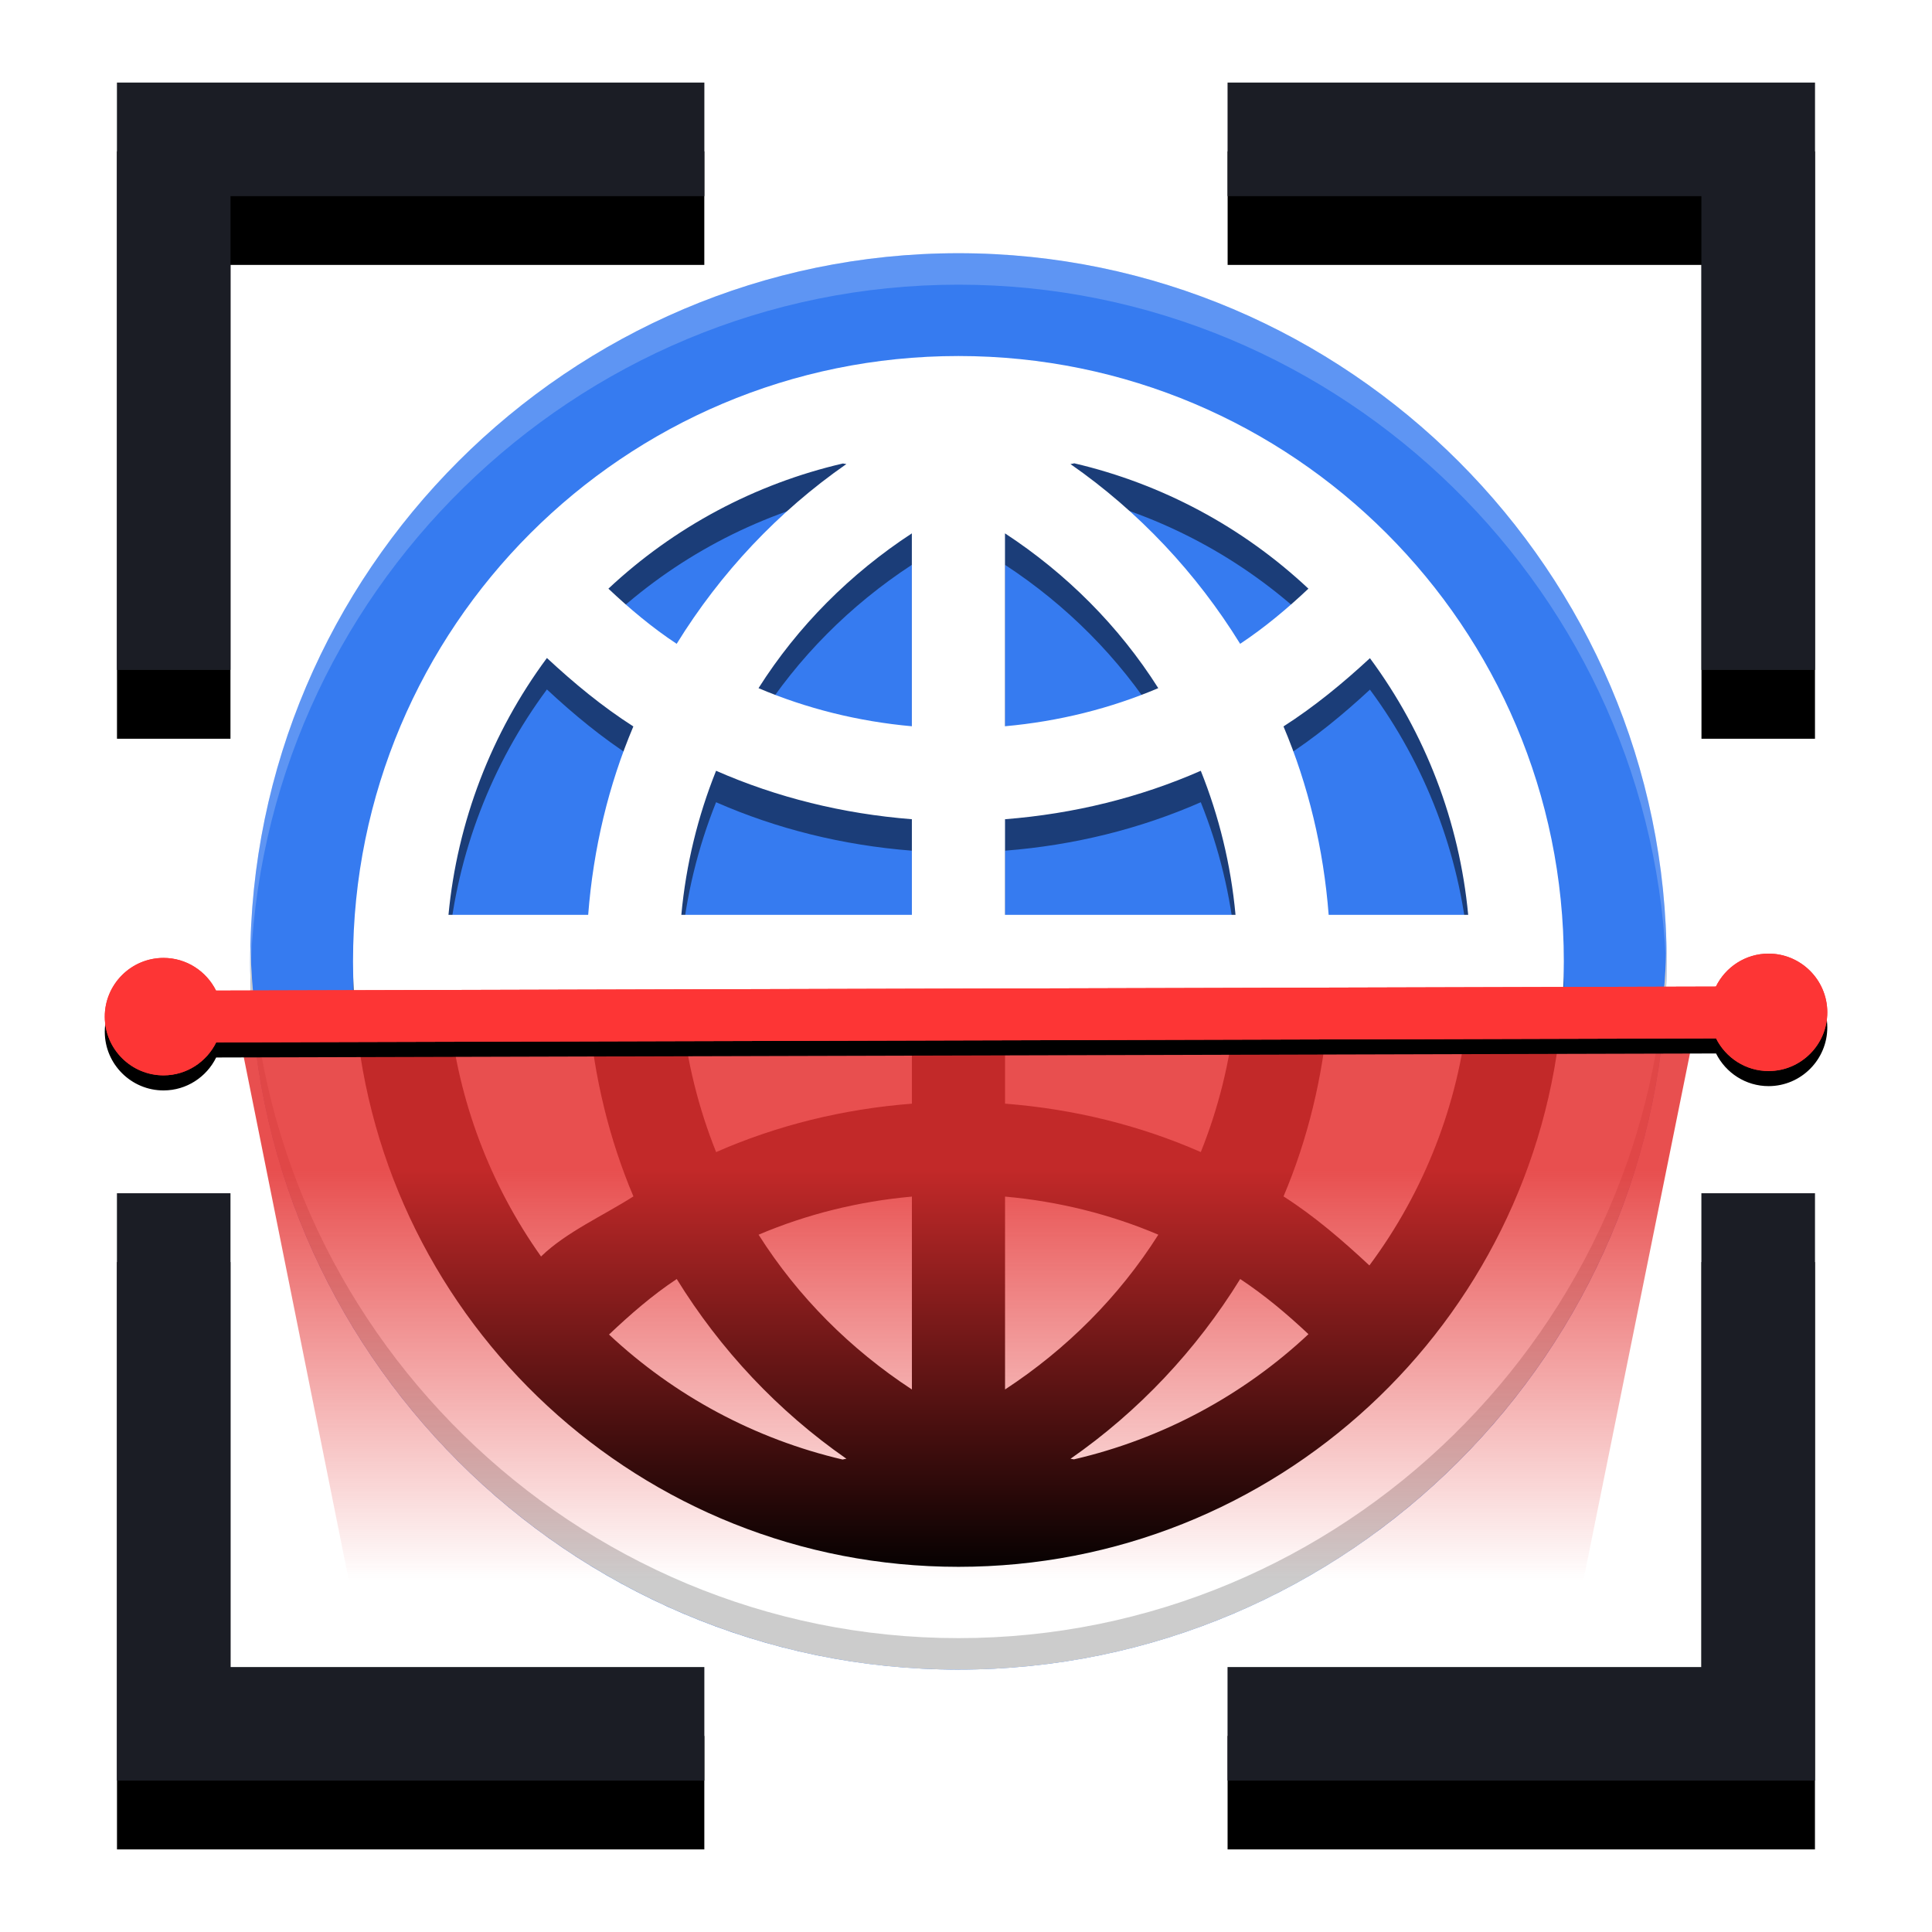
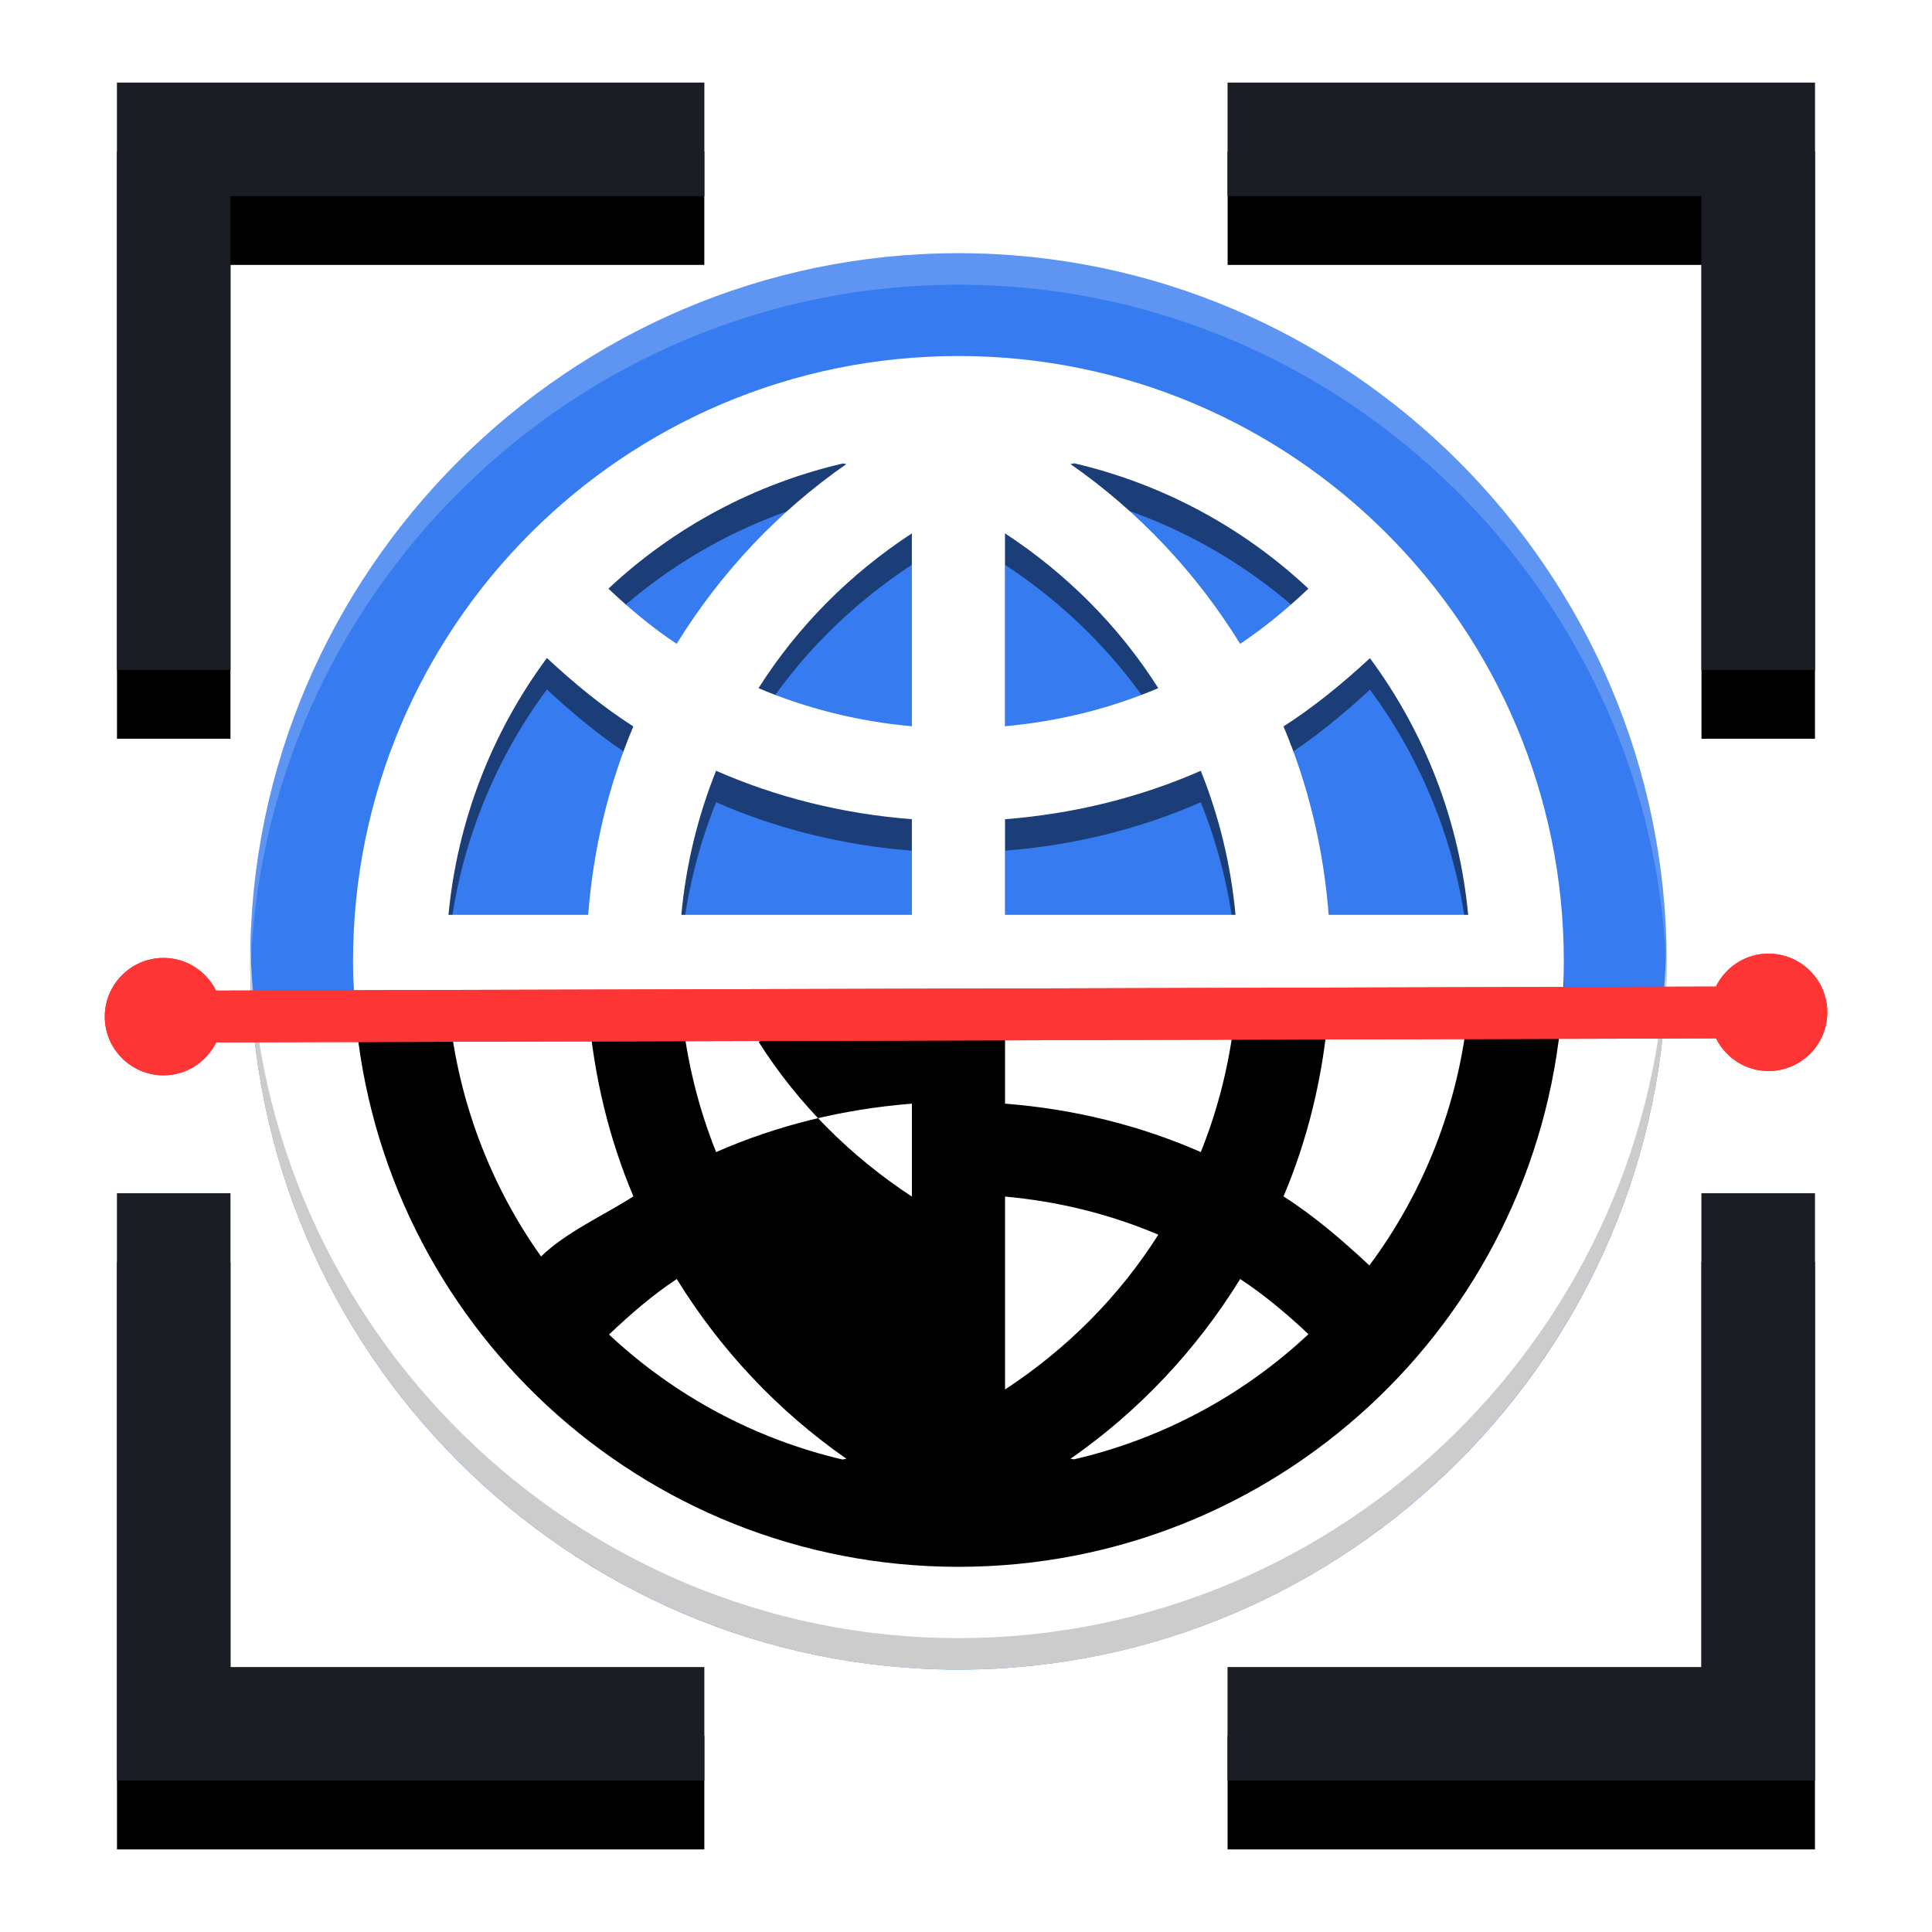
<svg xmlns="http://www.w3.org/2000/svg" width="512" height="512" version="1.1" viewBox="0 0 135.47 135.47">
  <defs>
    <linearGradient id="b" x1="969.23" x2="969.23" y1="1072.3" y2="817.88" gradientTransform="matrix(.112 0 0 -.113 -41.202 203.25)" gradientUnits="userSpaceOnUse">
      <stop stop-color="#e43030" offset="0" />
      <stop stop-color="#e43030" stop-opacity="0" offset="1" />
    </linearGradient>
    <filter id="a" x="-.026" y="-.364" width="1.051" height="1.727" color-interpolation-filters="sRGB">
      <feGaussianBlur stdDeviation="1.293" />
    </filter>
  </defs>
  <path d="m8.203 10.617v41.184h7.957v-33.224h33.226v-7.959zm77.877 0v7.959h33.226v33.224h7.959v-41.184zm-77.877 77.879v41.184h41.184v-7.957h-33.226v-33.226zm111.1 0v33.226h-33.226v7.957h41.186v-41.184z" color="#000000" color-rendering="auto" dominant-baseline="auto" image-rendering="auto" shape-rendering="auto" solid-color="#000000" stop-color="#000000" style="font-feature-settings:normal;font-variant-alternates:normal;font-variant-caps:normal;font-variant-east-asian:normal;font-variant-ligatures:normal;font-variant-numeric:normal;font-variant-position:normal;font-variation-settings:normal;inline-size:0;isolation:auto;mix-blend-mode:normal;shape-margin:0;shape-padding:0;text-decoration-color:#000000;text-decoration-line:none;text-decoration-style:solid;text-indent:0;text-orientation:mixed;text-transform:none;white-space:normal" />
  <path d="m67.204 17.755c-27.296 0-49.658 22.364-49.658 49.658s22.364 49.658 49.658 49.658 49.658-22.363 49.658-49.658c0-27.296-22.363-49.658-49.658-49.658z" color="#000000" color-rendering="auto" dominant-baseline="auto" fill="#367bf0" image-rendering="auto" shape-rendering="auto" solid-color="#000000" stroke-width="1.095" style="font-feature-settings:normal;font-variant-alternates:normal;font-variant-caps:normal;font-variant-ligatures:normal;font-variant-numeric:normal;font-variant-position:normal;isolation:auto;mix-blend-mode:normal;shape-padding:0;text-decoration-color:#000000;text-decoration-line:none;text-decoration-style:solid;text-indent:0;text-orientation:mixed;text-transform:none;white-space:normal" />
  <path d="m67.204 27.17c-23.445 0-42.45 19.004-42.45 42.45 0 23.444 19.004 42.45 42.45 42.45 23.444 0 42.45-19.004 42.45-42.45 0-23.445-19.004-42.45-42.45-42.45zm8.123 7.523c6.15 1.437 11.813 4.468 16.418 8.79-1.494 1.405-3.07 2.73-4.787 3.867-3.068-4.97-7.111-9.273-11.898-12.604 0.091-0.019 0.183-0.026 0.268-0.053zm-16.223 0.013c0.079 0.021 0.163 0.021 0.242 0.04-4.787 3.331-8.831 7.634-11.898 12.604-1.724-1.137-3.293-2.462-4.787-3.867 4.613-4.322 10.284-7.349 16.444-8.778zm4.834 4.898v13.527c-3.782-0.341-7.4-1.248-10.751-2.672 2.755-4.349 6.439-8.032 10.751-10.854zm6.531 0c4.309 2.823 7.994 6.505 10.748 10.854-3.35 1.424-6.969 2.332-10.748 2.672zm-32.12 8.739c1.888 1.756 3.873 3.401 6.061 4.8-1.737 4.107-2.808 8.56-3.167 13.21h-9.796c0.617-6.52 3.004-12.749 6.903-18.01zm57.709 0.013c3.892 5.259 6.276 11.484 6.89 17.997h-9.783c-0.359-4.649-1.431-9.103-3.167-13.21 2.181-1.399 4.173-3.038 6.061-4.787zm-45.846 7.896c4.258 1.869 8.881 3.017 13.728 3.397v6.705h-16.165c0.327-3.539 1.163-6.928 2.436-10.102zm33.986 0c1.273 3.174 2.109 6.563 2.436 10.102h-16.163v-6.705c4.845-0.38 9.469-1.528 13.727-3.397zm-52.735 16.635h9.783c0.359 4.649 1.431 9.103 3.167 13.21-2.103 1.346-4.715 2.502-6.477 4.213-3.65-5.14-5.883-11.15-6.473-17.424zm16.314 0h16.165v6.707c-4.847 0.378-9.47 1.526-13.728 3.395-1.273-3.174-2.109-6.563-2.436-10.102zm22.696 0h16.162c-0.328 3.54-1.163 6.928-2.436 10.102-4.258-1.869-8.881-3.017-13.727-3.395zm22.693 0h9.796c-0.62 6.537-3.021 12.78-6.943 18.05-1.886-1.758-3.833-3.442-6.02-4.84 1.737-4.107 2.808-8.56 3.167-13.21zm-29.224 13.223v13.527c-4.311-2.823-7.995-6.505-10.751-10.854 3.35-1.424 6.969-2.332 10.751-2.672zm6.531 0c3.78 0.341 7.398 1.248 10.748 2.672-2.755 4.349-6.439 8.032-10.748 10.854zm-23.021 5.78c3.068 4.97 7.111 9.273 11.898 12.604-0.091 0.019-0.183 0.026-0.268 0.053-6.133-1.435-11.781-4.458-16.379-8.764 1.49-1.409 3.031-2.755 4.749-3.892zm39.51 0c1.718 1.137 3.293 2.462 4.787 3.867-4.613 4.322-10.284 7.349-16.444 8.778-0.079-0.021-0.163-0.021-0.242-0.04 4.787-3.331 8.831-7.634 11.898-12.604z" opacity=".5" stroke-width="1.095" />
  <path d="m17.558 66.309c3.36e-4 0.015 0.001 0.03 0.002 0.045 3.45e-4 -0.015 7.7e-5 -0.03 4.31e-4 -0.045zm0.002 0.045c-0.008 0.352-0.014 0.705-0.014 1.058 0 21.936 14.447 40.684 34.287 47.2 0.002 7.4e-4 0.005 2e-3 0.007 3e-3 0.8 0.263 1.608 0.505 2.424 0.727 0.082 0.022 0.163 0.045 0.246 0.067 0.223 0.06 0.447 0.117 0.672 0.174 0.119 0.03 0.238 0.059 0.358 0.088 0.217 0.053 0.433 0.106 0.652 0.156 0.089 0.02 0.178 0.039 0.268 0.059 0.216 0.048 0.432 0.097 0.649 0.142 0.162 0.034 0.325 0.065 0.487 0.098 0.195 0.039 0.392 0.077 0.588 0.114 0.164 0.031 0.329 0.06 0.494 0.089 0.245 0.043 0.49 0.084 0.736 0.123 0.108 0.017 0.215 0.036 0.322 0.052 0.364 0.056 0.73 0.107 1.097 0.155 0.08 0.01 0.159 0.02 0.239 0.03 0.302 0.038 0.604 0.072 0.908 0.105 0.098 0.011 0.196 0.021 0.295 0.031 0.374 0.037 0.748 0.072 1.125 0.101 0.4 0.031 0.803 0.056 1.206 0.077 0.054 3e-3 0.108 5e-3 0.161 7e-3 0.344 0.017 0.689 0.03 1.035 0.04 0.069 2e-3 0.139 4e-3 0.208 5e-3 0.397 9e-3 0.795 0.016 1.195 0.016 7.385 0 14.409-1.639 20.726-4.568 1.17e-4 -7e-5 3.2e-4 5e-5 4.37e-4 0 0.824-0.382 1.635-0.787 2.435-1.212 1.599-0.851 3.146-1.786 4.636-2.8h4.21e-4c0.015-0.011 0.03-0.021 0.046-0.032 0.345-0.235 0.685-0.475 1.024-0.719 0.078-0.056 0.155-0.113 0.232-0.17 0.275-0.201 0.548-0.403 0.819-0.609 0.097-0.073 0.192-0.147 0.288-0.222 0.264-0.203 0.525-0.409 0.785-0.618 0.082-0.066 0.163-0.131 0.246-0.198 0.284-0.231 0.565-0.464 0.842-0.702 0.055-0.047 0.111-0.093 0.165-0.141 0.333-0.286 0.663-0.576 0.989-0.87 0.682-0.617 1.347-1.254 1.995-1.907l4e-3 -4e-3c4e-3 -4e-3 6e-3 -7e-3 0.01-0.011 0.31-0.313 0.615-0.631 0.917-0.951 0.028-0.029 0.054-0.059 0.082-0.088 0.286-0.306 0.569-0.616 0.848-0.93 0.02-0.023 0.041-0.046 0.061-0.069 7.769-8.772 12.506-20.283 12.506-32.84 0-0.368-6e-3 -0.737-0.014-1.103-0.035 1.584-0.148 3.149-0.33 4.694l-98.599 0.264c-0.199-1.616-0.319-3.255-0.358-4.913z" fill="#fff" stroke-width=".221" style="font-feature-settings:normal;font-variant-alternates:normal;font-variant-caps:normal;font-variant-ligatures:normal;font-variant-numeric:normal;font-variant-position:normal;isolation:auto;mix-blend-mode:normal;shape-padding:0;text-decoration-color:#000000;text-decoration-line:none;text-decoration-style:solid;text-indent:0;text-orientation:mixed;text-transform:none;white-space:normal" />
  <path d="m67.203 117.07c-27.296 0-49.657-22.363-49.657-49.657 0-0.368 0.006-0.737 0.014-1.103 0.593 26.791 22.717 48.554 49.644 48.554 26.925 0 49.05-21.762 49.644-48.554 9e-3 0.367 0.014 0.735 0.014 1.103 0 27.296-22.363 49.657-49.657 49.657z" opacity=".2" stroke-width="1.095" style="font-feature-settings:normal;font-variant-alternates:normal;font-variant-caps:normal;font-variant-ligatures:normal;font-variant-numeric:normal;font-variant-position:normal;isolation:auto;mix-blend-mode:normal;shape-padding:0;text-decoration-color:#000000;text-decoration-line:none;text-decoration-style:solid;text-indent:0;text-orientation:mixed;text-transform:none;white-space:normal" />
  <path d="m67.204 24.964c-23.445 0-42.45 19.004-42.45 42.45 0 23.444 19.004 42.45 42.45 42.45 23.444 0 42.45-19.004 42.45-42.45 0-23.445-19.004-42.45-42.45-42.45zm8.123 7.523c6.15 1.437 11.813 4.468 16.418 8.79-1.494 1.405-3.07 2.73-4.787 3.867-3.068-4.97-7.111-9.273-11.898-12.604 0.091-0.019 0.183-0.026 0.268-0.053zm-16.223 0.013c0.079 0.021 0.163 0.021 0.242 0.04-4.787 3.331-8.831 7.634-11.898 12.604-1.724-1.137-3.293-2.462-4.787-3.867 4.613-4.322 10.284-7.349 16.444-8.778zm4.834 4.898v13.527c-3.782-0.341-7.4-1.248-10.751-2.672 2.755-4.349 6.439-8.032 10.751-10.854zm6.531 0c4.309 2.823 7.994 6.505 10.748 10.854-3.35 1.424-6.969 2.332-10.748 2.672zm-32.12 8.739c1.888 1.756 3.873 3.401 6.061 4.8-1.737 4.107-2.808 8.56-3.167 13.21h-9.796c0.617-6.52 3.004-12.749 6.903-18.01zm57.709 0.013c3.892 5.259 6.276 11.484 6.89 17.997h-9.783c-0.359-4.649-1.431-9.103-3.167-13.21 2.181-1.399 4.173-3.038 6.061-4.787zm-45.846 7.896c4.258 1.869 8.881 3.017 13.728 3.397v6.705h-16.165c0.327-3.539 1.163-6.928 2.436-10.102zm33.986 0c1.273 3.174 2.109 6.563 2.436 10.102h-16.162v-6.705c4.845-0.38 9.469-1.528 13.727-3.397zm-52.735 16.635h9.783c0.359 4.649 1.431 9.103 3.167 13.21-2.103 1.346-4.715 2.502-6.477 4.213-3.65-5.14-5.883-11.15-6.473-17.424zm16.314 0h16.165v6.707c-4.847 0.378-9.47 1.526-13.728 3.395-1.273-3.174-2.109-6.563-2.436-10.102zm22.696 0h16.162c-0.328 3.539-1.163 6.928-2.436 10.102-4.258-1.869-8.881-3.017-13.727-3.395zm22.693 0h9.796c-0.62 6.537-3.021 12.78-6.943 18.05-1.886-1.758-3.833-3.442-6.02-4.84 1.737-4.107 2.808-8.56 3.167-13.21zm-29.224 13.223v13.527c-4.311-2.823-7.995-6.505-10.751-10.854 3.35-1.424 6.969-2.332 10.751-2.672zm6.531 0c3.78 0.341 7.398 1.248 10.748 2.672-2.755 4.349-6.439 8.032-10.748 10.854zm-23.021 5.78c3.068 4.97 7.111 9.273 11.898 12.604-0.091 0.019-0.183 0.025-0.268 0.053-6.133-1.435-11.781-4.458-16.379-8.764 1.49-1.409 3.031-2.755 4.749-3.892zm39.51 0c1.718 1.137 3.293 2.462 4.787 3.867-4.613 4.322-10.284 7.349-16.444 8.778-0.079-0.021-0.163-0.021-0.242-0.04 4.787-3.331 8.831-7.634 11.898-12.604z" fill="#fff" stroke-width=".834" />
  <path d="m67.203 17.755c-27.296 0-49.657 22.363-49.657 49.657 0 0.368 0.006 0.737 0.014 1.103 0.593-26.791 22.717-48.554 49.644-48.554 26.925 0 49.05 21.762 49.644 48.554 9e-3 -0.367 0.014-0.735 0.014-1.103 0-27.296-22.363-49.657-49.657-49.657z" fill="#fff" opacity=".2" stroke-width="1.095" style="font-feature-settings:normal;font-variant-alternates:normal;font-variant-caps:normal;font-variant-ligatures:normal;font-variant-numeric:normal;font-variant-position:normal;isolation:auto;mix-blend-mode:normal;shape-padding:0;text-decoration-color:#000000;text-decoration-line:none;text-decoration-style:solid;text-indent:0;text-orientation:mixed;text-transform:none;white-space:normal" />
-   <path d="m24.906 70.997c1.819 21.767 20.06 38.867 42.298 38.867 22.237 0 40.479-17.099 42.298-38.867h-6.575c-0.667 6.422-3.049 12.549-6.907 17.734-1.886-1.758-3.833-3.442-6.02-4.84 1.697-4.014 2.757-8.359 3.14-12.894h-6.536c-0.347 3.425-1.169 6.706-2.404 9.785-4.258-1.869-8.881-3.017-13.727-3.395l4.37e-4 -6.39h-6.531v6.391c-4.847 0.378-9.47 1.526-13.728 3.395-1.235-3.079-2.057-6.361-2.404-9.786h-6.536c0.383 4.535 1.443 8.88 3.14 12.893-2.103 1.346-4.715 2.502-6.477 4.213-3.588-5.053-5.803-10.948-6.438-17.106zm45.567 12.906c3.78 0.341 7.398 1.248 10.748 2.672-2.755 4.349-6.439 8.032-10.748 10.854zm-6.531 4.26e-4v13.526c-4.311-2.823-7.995-6.505-10.75-10.854 3.35-1.424 6.968-2.332 10.75-2.672zm-16.49 5.78c3.068 4.97 7.111 9.273 11.899 12.604-0.091 0.019-0.183 0.025-0.268 0.053-6.133-1.435-11.78-4.458-16.379-8.764 1.49-1.409 3.031-2.755 4.749-3.893zm39.509 0h4.39e-4c1.718 1.137 3.293 2.462 4.787 3.867-4.613 4.322-10.284 7.349-16.444 8.778-0.079-0.021-0.163-0.021-0.242-0.04 4.787-3.331 8.831-7.634 11.898-12.604z" stroke-width=".221" />
+   <path d="m24.906 70.997c1.819 21.767 20.06 38.867 42.298 38.867 22.237 0 40.479-17.099 42.298-38.867h-6.575c-0.667 6.422-3.049 12.549-6.907 17.734-1.886-1.758-3.833-3.442-6.02-4.84 1.697-4.014 2.757-8.359 3.14-12.894h-6.536c-0.347 3.425-1.169 6.706-2.404 9.785-4.258-1.869-8.881-3.017-13.727-3.395l4.37e-4 -6.39h-6.531v6.391c-4.847 0.378-9.47 1.526-13.728 3.395-1.235-3.079-2.057-6.361-2.404-9.786h-6.536c0.383 4.535 1.443 8.88 3.14 12.893-2.103 1.346-4.715 2.502-6.477 4.213-3.588-5.053-5.803-10.948-6.438-17.106zm45.567 12.906c3.78 0.341 7.398 1.248 10.748 2.672-2.755 4.349-6.439 8.032-10.748 10.854zm-6.531 4.26e-4c-4.311-2.823-7.995-6.505-10.75-10.854 3.35-1.424 6.968-2.332 10.75-2.672zm-16.49 5.78c3.068 4.97 7.111 9.273 11.899 12.604-0.091 0.019-0.183 0.025-0.268 0.053-6.133-1.435-11.78-4.458-16.379-8.764 1.49-1.409 3.031-2.755 4.749-3.893zm39.509 0h4.39e-4c1.718 1.137 3.293 2.462 4.787 3.867-4.613 4.322-10.284 7.349-16.444 8.778-0.079-0.021-0.163-0.021-0.242-0.04 4.787-3.331 8.831-7.634 11.898-12.604z" stroke-width=".221" />
  <path d="m8.203 5.79v41.183h7.957v-33.223h33.226v-7.959h-41.182zm77.876 0v7.959h33.226v33.223h7.959v-41.182h-41.185zm-77.876 77.879v41.183h41.182v-7.957h-33.226v-33.226h-7.957zm111.1 0v33.227h-33.226v7.957h41.185v-41.182h-7.959z" color="#000000" color-rendering="auto" dominant-baseline="auto" fill="#272a34" image-rendering="auto" shape-rendering="auto" solid-color="#000000" stop-color="#000000" stroke-width=".265" style="font-feature-settings:normal;font-variant-alternates:normal;font-variant-caps:normal;font-variant-east-asian:normal;font-variant-ligatures:normal;font-variant-numeric:normal;font-variant-position:normal;font-variation-settings:normal;inline-size:0;isolation:auto;mix-blend-mode:normal;shape-margin:0;shape-padding:0;text-decoration-color:#000000;text-decoration-line:none;text-decoration-style:solid;text-indent:0;text-orientation:mixed;text-transform:none;white-space:normal" />
-   <path d="m26.743 122.19-10.224-50.918 102.56-0.275-10.356 51.189z" fill="url(#b)" fill-rule="evenodd" opacity=".85" stroke-width=".456" />
-   <path d="m124 67.925c-1.616 0.004-3.012 0.948-3.682 2.311l-105.17 0.281c-0.677-1.358-2.079-2.295-3.695-2.29-2.267 6e-3 -4.112 1.859-4.106 4.127 0.006 2.267 1.861 4.112 4.129 4.106 1.615-0.004 3.012-0.948 3.682-2.31l105.17-0.282c0.677 1.357 2.078 2.294 3.693 2.29 2.267-6e-3 4.113-1.859 4.107-4.127-6e-3 -2.267-1.86-4.112-4.127-4.106z" color="#000000" color-rendering="auto" dominant-baseline="auto" filter="url(#a)" image-rendering="auto" shape-rendering="auto" solid-color="#000000" stop-color="#000000" style="font-feature-settings:normal;font-variant-alternates:normal;font-variant-caps:normal;font-variant-east-asian:normal;font-variant-ligatures:normal;font-variant-numeric:normal;font-variant-position:normal;font-variation-settings:normal;inline-size:0;isolation:auto;mix-blend-mode:normal;shape-margin:0;shape-padding:0;text-decoration-color:#000000;text-decoration-line:none;text-decoration-style:solid;text-indent:0;text-orientation:mixed;text-transform:none;white-space:normal" />
  <path d="m124 66.867c-1.616 0.004-3.012 0.948-3.682 2.311l-105.17 0.281c-0.677-1.358-2.079-2.295-3.695-2.29-2.267 6e-3 -4.112 1.859-4.106 4.127 0.006 2.267 1.861 4.112 4.129 4.106 1.615-0.004 3.012-0.948 3.682-2.31l105.17-0.282c0.677 1.357 2.078 2.294 3.693 2.29 2.267-6e-3 4.113-1.859 4.107-4.127-6e-3 -2.267-1.86-4.112-4.127-4.106z" color="#000000" color-rendering="auto" dominant-baseline="auto" fill="#fd3535" filter="url(#a)" image-rendering="auto" shape-rendering="auto" solid-color="#000000" stop-color="#000000" style="font-feature-settings:normal;font-variant-alternates:normal;font-variant-caps:normal;font-variant-east-asian:normal;font-variant-ligatures:normal;font-variant-numeric:normal;font-variant-position:normal;font-variation-settings:normal;inline-size:0;isolation:auto;mix-blend-mode:normal;shape-margin:0;shape-padding:0;text-decoration-color:#000000;text-decoration-line:none;text-decoration-style:solid;text-indent:0;text-orientation:mixed;text-transform:none;white-space:normal" />
  <path d="m124 66.867c-1.616 0.004-3.012 0.948-3.682 2.311l-105.17 0.281c-0.677-1.358-2.079-2.295-3.695-2.29-2.267 6e-3 -4.112 1.859-4.106 4.127 0.006 2.267 1.861 4.112 4.129 4.106 1.615-0.004 3.012-0.948 3.682-2.31l105.17-0.282c0.677 1.357 2.078 2.294 3.693 2.29 2.267-6e-3 4.113-1.859 4.107-4.127-6e-3 -2.267-1.86-4.112-4.127-4.106z" color="#000000" color-rendering="auto" dominant-baseline="auto" fill="#fd3535" image-rendering="auto" shape-rendering="auto" solid-color="#000000" stop-color="#000000" style="font-feature-settings:normal;font-variant-alternates:normal;font-variant-caps:normal;font-variant-east-asian:normal;font-variant-ligatures:normal;font-variant-numeric:normal;font-variant-position:normal;font-variation-settings:normal;inline-size:0;isolation:auto;mix-blend-mode:normal;shape-margin:0;shape-padding:0;text-decoration-color:#000000;text-decoration-line:none;text-decoration-style:solid;text-indent:0;text-orientation:mixed;text-transform:none;white-space:normal" />
  <path d="m8.203 5.79v41.183h7.957v-33.223h33.226v-7.959h-41.182zm77.876 0v7.959h33.226v33.223h7.959v-41.182h-41.185zm-77.876 77.879v41.183h41.182v-7.957h-33.226v-33.226h-7.957zm111.1 0v33.227h-33.226v7.957h41.185v-41.182h-7.959z" color="#000000" color-rendering="auto" dominant-baseline="auto" image-rendering="auto" opacity=".3" shape-rendering="auto" solid-color="#000000" stop-color="#000000" stroke-width=".265" style="font-feature-settings:normal;font-variant-alternates:normal;font-variant-caps:normal;font-variant-east-asian:normal;font-variant-ligatures:normal;font-variant-numeric:normal;font-variant-position:normal;font-variation-settings:normal;inline-size:0;isolation:auto;mix-blend-mode:normal;shape-margin:0;shape-padding:0;text-decoration-color:#000000;text-decoration-line:none;text-decoration-style:solid;text-indent:0;text-orientation:mixed;text-transform:none;white-space:normal" />
</svg>